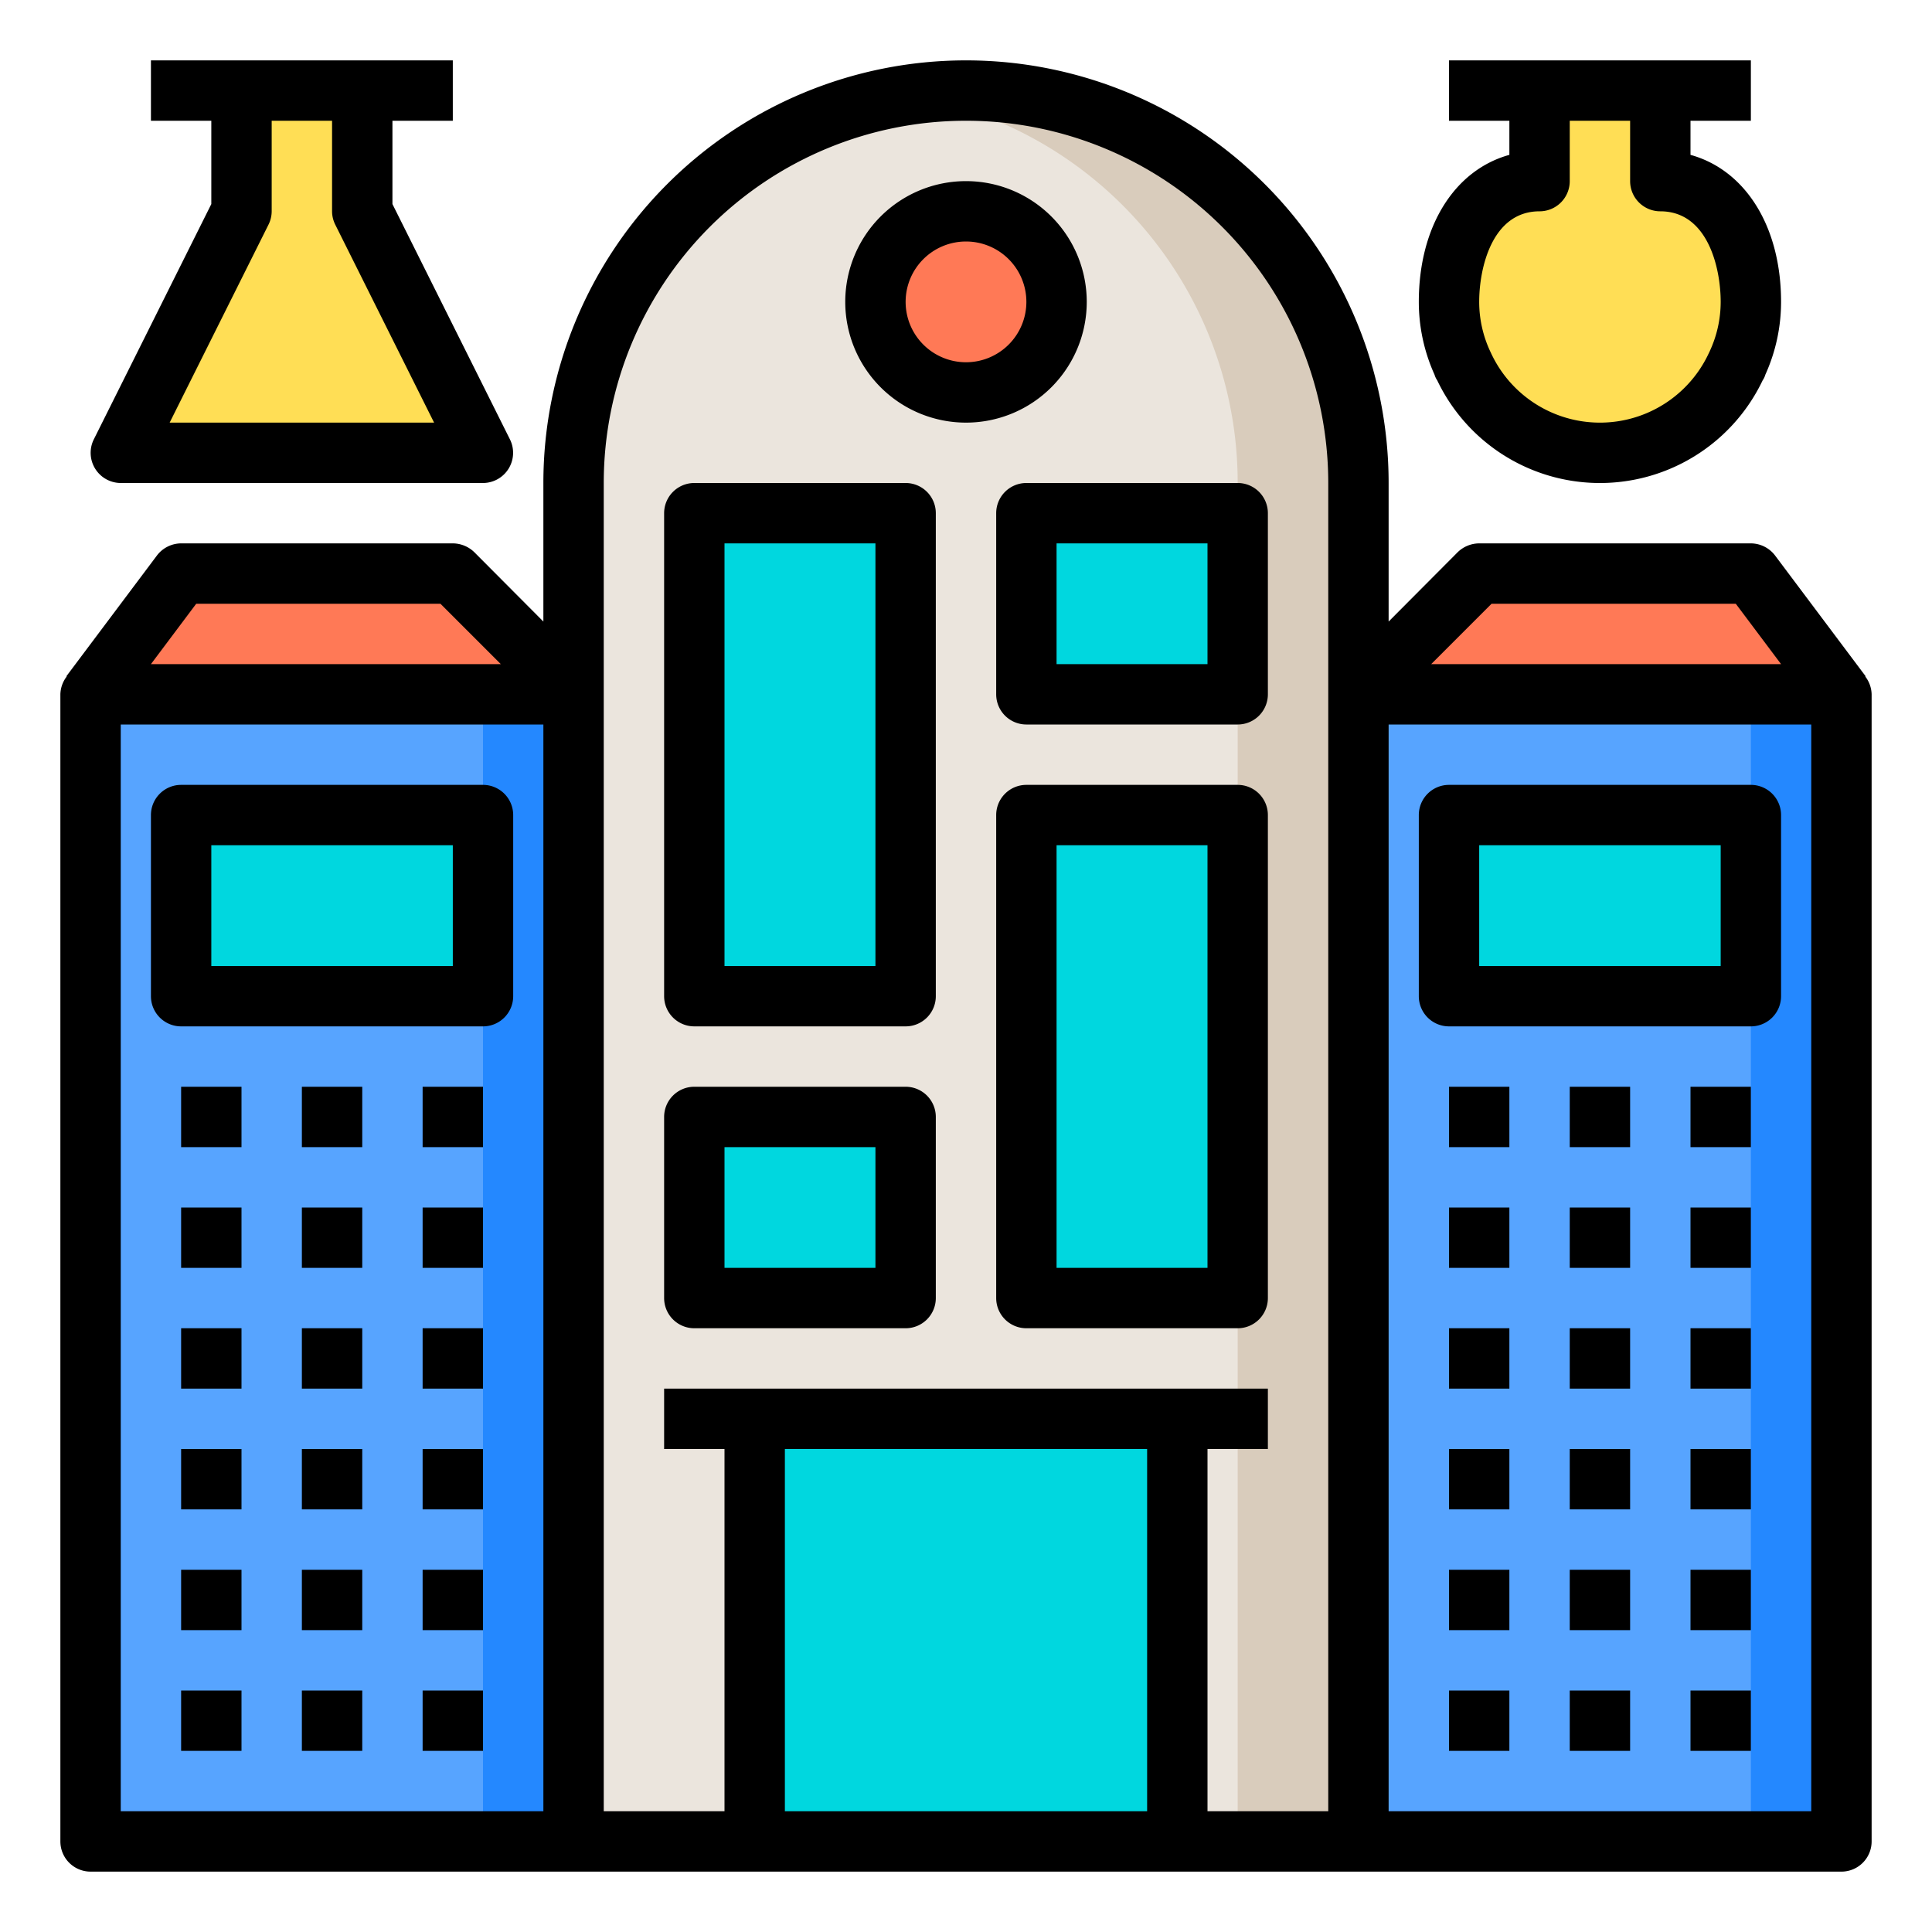
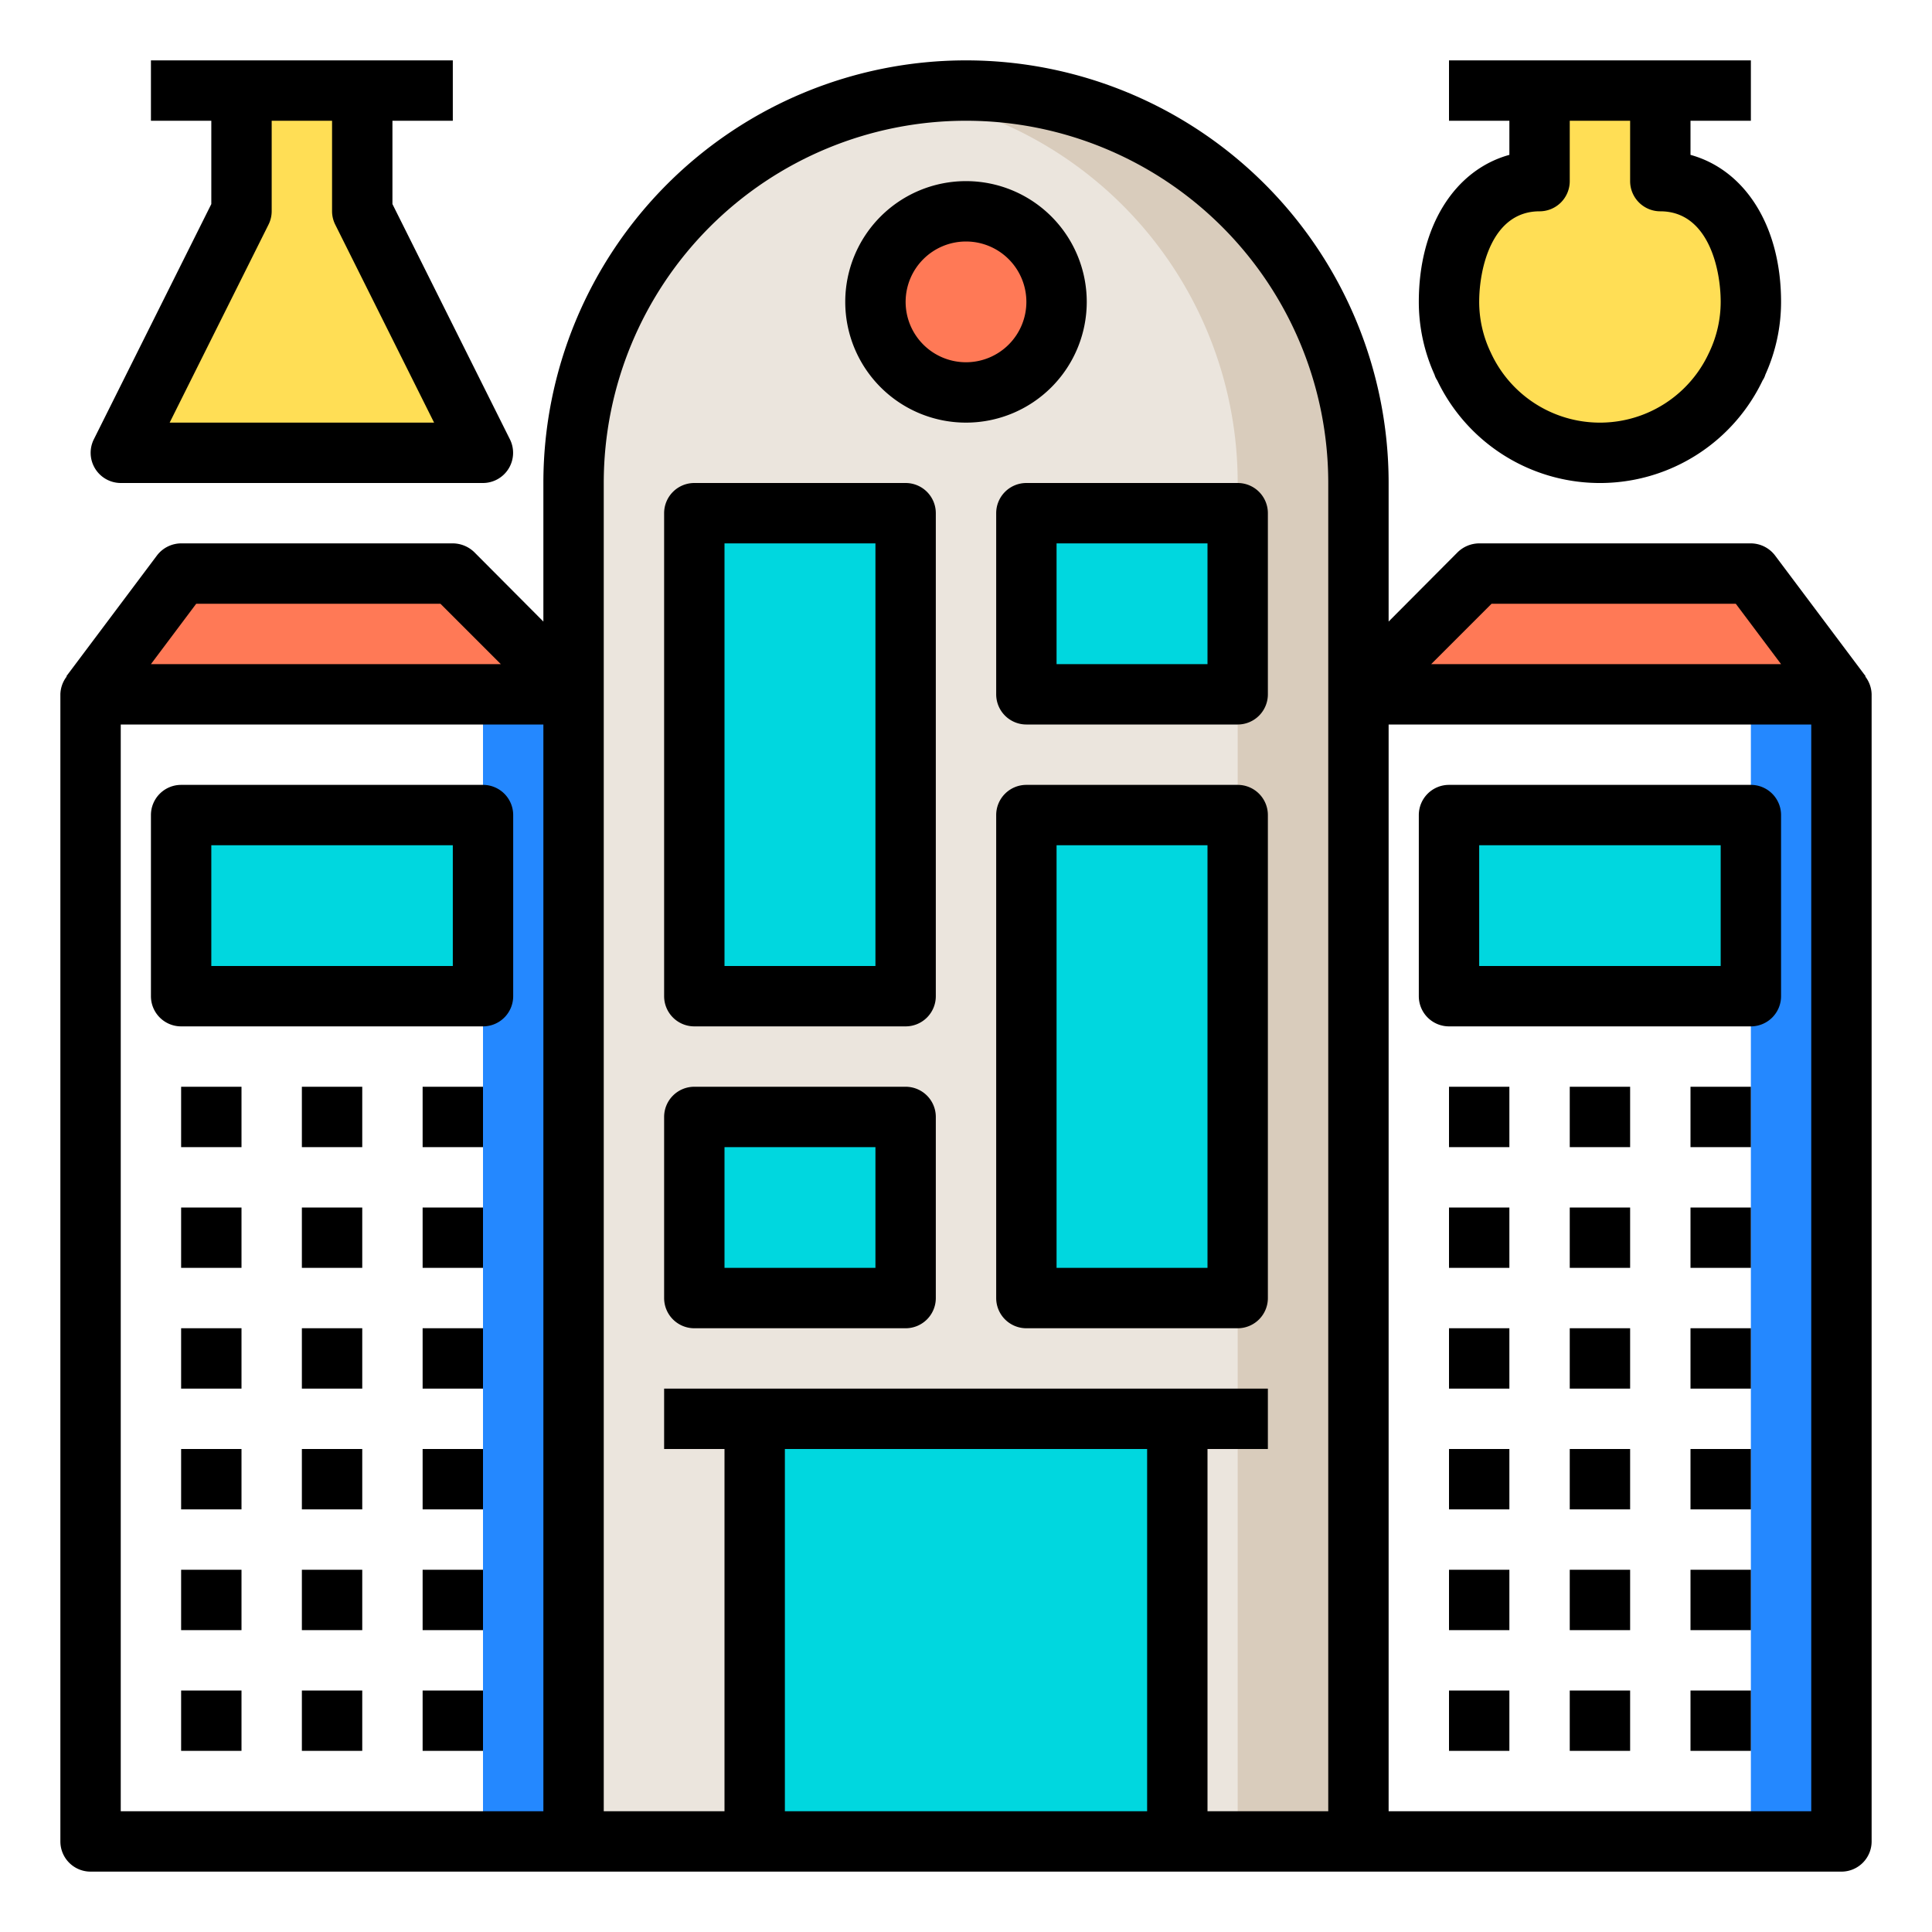
<svg xmlns="http://www.w3.org/2000/svg" version="1.1" width="512" height="512" x="0" y="0" viewBox="0 0 64 64" style="enable-background:new 0 0 512 512" xml:space="preserve">
  <g>
-     <path fill="#57a4ff" d="M45 23h16v38H45z" opacity="1" data-original="#57a4ff" />
    <path fill="#2488ff" d="M58 23h3v38h-3z" opacity="1" data-original="#2488ff" />
    <path fill="#ff7956" d="m58 19 3 4H45l4-4z" opacity="1" data-original="#ff7956" />
    <path fill="#00d7df" d="M48 27h10v6H48z" opacity="1" data-original="#00d7df" />
    <path fill="#ffde55" d="M58 10a4.876 4.876 0 0 1-.47 2.08v.01a4.981 4.981 0 0 1-9.06 0v-.01A4.876 4.876 0 0 1 48 10c0-2.05 1-4 3-4V3h4v3c2 0 3 1.95 3 4z" opacity="1" data-original="#ffde55" />
    <path fill="#ebe5dd" d="M45 16v45h-6V47H25v14h-6V16a13 13 0 0 1 26 0z" opacity="1" data-original="#ebe5dd" />
    <path fill="#d9ccbc" d="M45 16v45h-4V16A13 13 0 0 0 30 3.15 13.168 13.168 0 0 1 32 3a13 13 0 0 1 13 13z" opacity="1" data-original="#d9ccbc" />
    <g fill="#00d7df">
      <path d="M34 27h7v16h-7zM34 17h7v6h-7zM25 47h14v14H25z" fill="#00d7df" opacity="1" data-original="#00d7df" />
    </g>
    <circle cx="32" cy="10" r="3" fill="#ff7956" opacity="1" data-original="#ff7956" />
    <path fill="#00d7df" d="M23 37h7v6h-7zM23 17h7v16h-7z" opacity="1" data-original="#00d7df" />
-     <path fill="#57a4ff" d="M3 23h16v38H3z" opacity="1" data-original="#57a4ff" />
    <path fill="#ff7956" d="M19 23H3l3-4h9z" opacity="1" data-original="#ff7956" />
    <path fill="#00d7df" d="M6 27h10v6H6z" opacity="1" data-original="#00d7df" />
    <path fill="#ffde55" d="m12 7 4 8H4l4-8V3h4z" opacity="1" data-original="#ffde55" />
    <path fill="#2488ff" d="M16 23h3v38h-3z" opacity="1" data-original="#2488ff" />
    <path d="m61.79 22.41.01-.01-3-4a1.014 1.014 0 0 0-.8-.4h-9a1.033 1.033 0 0 0-.71.29L46 20.59V16a14 14 0 0 0-28 0v4.59l-2.29-2.3A1.033 1.033 0 0 0 15 18H6a1.014 1.014 0 0 0-.8.4l-3 4 .01.01A1.006 1.006 0 0 0 2 23v38a1 1 0 0 0 1 1h58a1 1 0 0 0 1-1V23a1.006 1.006 0 0 0-.21-.59zM6.5 20h8.09l2 2H5zM18 60H4V24h14zm20 0H26V48h12zm6 0h-4V48h2v-2H22v2h2v12h-4V16a12 12 0 0 1 24 0zm5.41-40h8.09l1.5 2H47.41zM60 60H46V24h14z" fill="#000000" opacity="1" data-original="#000000" />
    <path d="M48 36h2v2h-2zM52 36h2v2h-2zM56 36h2v2h-2zM48 40h2v2h-2zM52 40h2v2h-2zM56 40h2v2h-2zM48 44h2v2h-2zM52 44h2v2h-2zM56 44h2v2h-2zM48 48h2v2h-2zM52 48h2v2h-2zM56 48h2v2h-2zM48 52h2v2h-2zM52 52h2v2h-2zM56 52h2v2h-2zM48 56h2v2h-2zM52 56h2v2h-2zM56 56h2v2h-2zM48 34h10a1 1 0 0 0 1-1v-6a1 1 0 0 0-1-1H48a1 1 0 0 0-1 1v6a1 1 0 0 0 1 1zm1-6h8v4h-8zM14 36h2v2h-2zM10 36h2v2h-2zM6 36h2v2H6zM14 40h2v2h-2zM10 40h2v2h-2zM6 40h2v2H6zM14 44h2v2h-2zM10 44h2v2h-2zM6 44h2v2H6zM14 48h2v2h-2zM10 48h2v2h-2zM6 48h2v2H6zM14 52h2v2h-2zM10 52h2v2h-2zM6 52h2v2H6zM14 56h2v2h-2zM10 56h2v2h-2zM6 56h2v2H6zM16 26H6a1 1 0 0 0-1 1v6a1 1 0 0 0 1 1h10a1 1 0 0 0 1-1v-6a1 1 0 0 0-1-1zm-1 6H7v-4h8zM30 36h-7a1 1 0 0 0-1 1v6a1 1 0 0 0 1 1h7a1 1 0 0 0 1-1v-6a1 1 0 0 0-1-1zm-1 6h-5v-4h5zM41 26h-7a1 1 0 0 0-1 1v16a1 1 0 0 0 1 1h7a1 1 0 0 0 1-1V27a1 1 0 0 0-1-1zm-1 16h-5V28h5zM30 16h-7a1 1 0 0 0-1 1v16a1 1 0 0 0 1 1h7a1 1 0 0 0 1-1V17a1 1 0 0 0-1-1zm-1 16h-5V18h5zM33 17v6a1 1 0 0 0 1 1h7a1 1 0 0 0 1-1v-6a1 1 0 0 0-1-1h-7a1 1 0 0 0-1 1zm2 1h5v4h-5zM36 10a4 4 0 1 0-4 4 4 4 0 0 0 4-4zm-4 2a2 2 0 1 1 2-2 2 2 0 0 1-2 2zM16.89 14.55 13 6.76V4h2V2H5v2h2v2.76l-3.89 7.79A1 1 0 0 0 4 16h12a1 1 0 0 0 .89-1.45zM5.62 14l3.27-6.55A1 1 0 0 0 9 7V4h2v3a1 1 0 0 0 .11.45L14.38 14zM56 5.13V4h2V2H48v2h2v1.13c-1.81.5-3 2.36-3 4.87a5.845 5.845 0 0 0 .52 2.41.663.663 0 0 0 .09.19 5.972 5.972 0 0 0 10.78 0 .663.663 0 0 0 .09-.19A5.845 5.845 0 0 0 59 10c0-2.51-1.19-4.37-3-4.87zm.63 6.52c0 .01 0 .01-.01.02a3.977 3.977 0 0 1-7.24 0c0-.01-.01-.01-.01-.02A3.884 3.884 0 0 1 49 10c0-1.11.42-3 2-3a1 1 0 0 0 1-1V4h2v2a1 1 0 0 0 1 1c1.58 0 2 1.89 2 3a3.884 3.884 0 0 1-.37 1.65z" fill="#000000" opacity="1" data-original="#000000" />
  </g>
</svg>